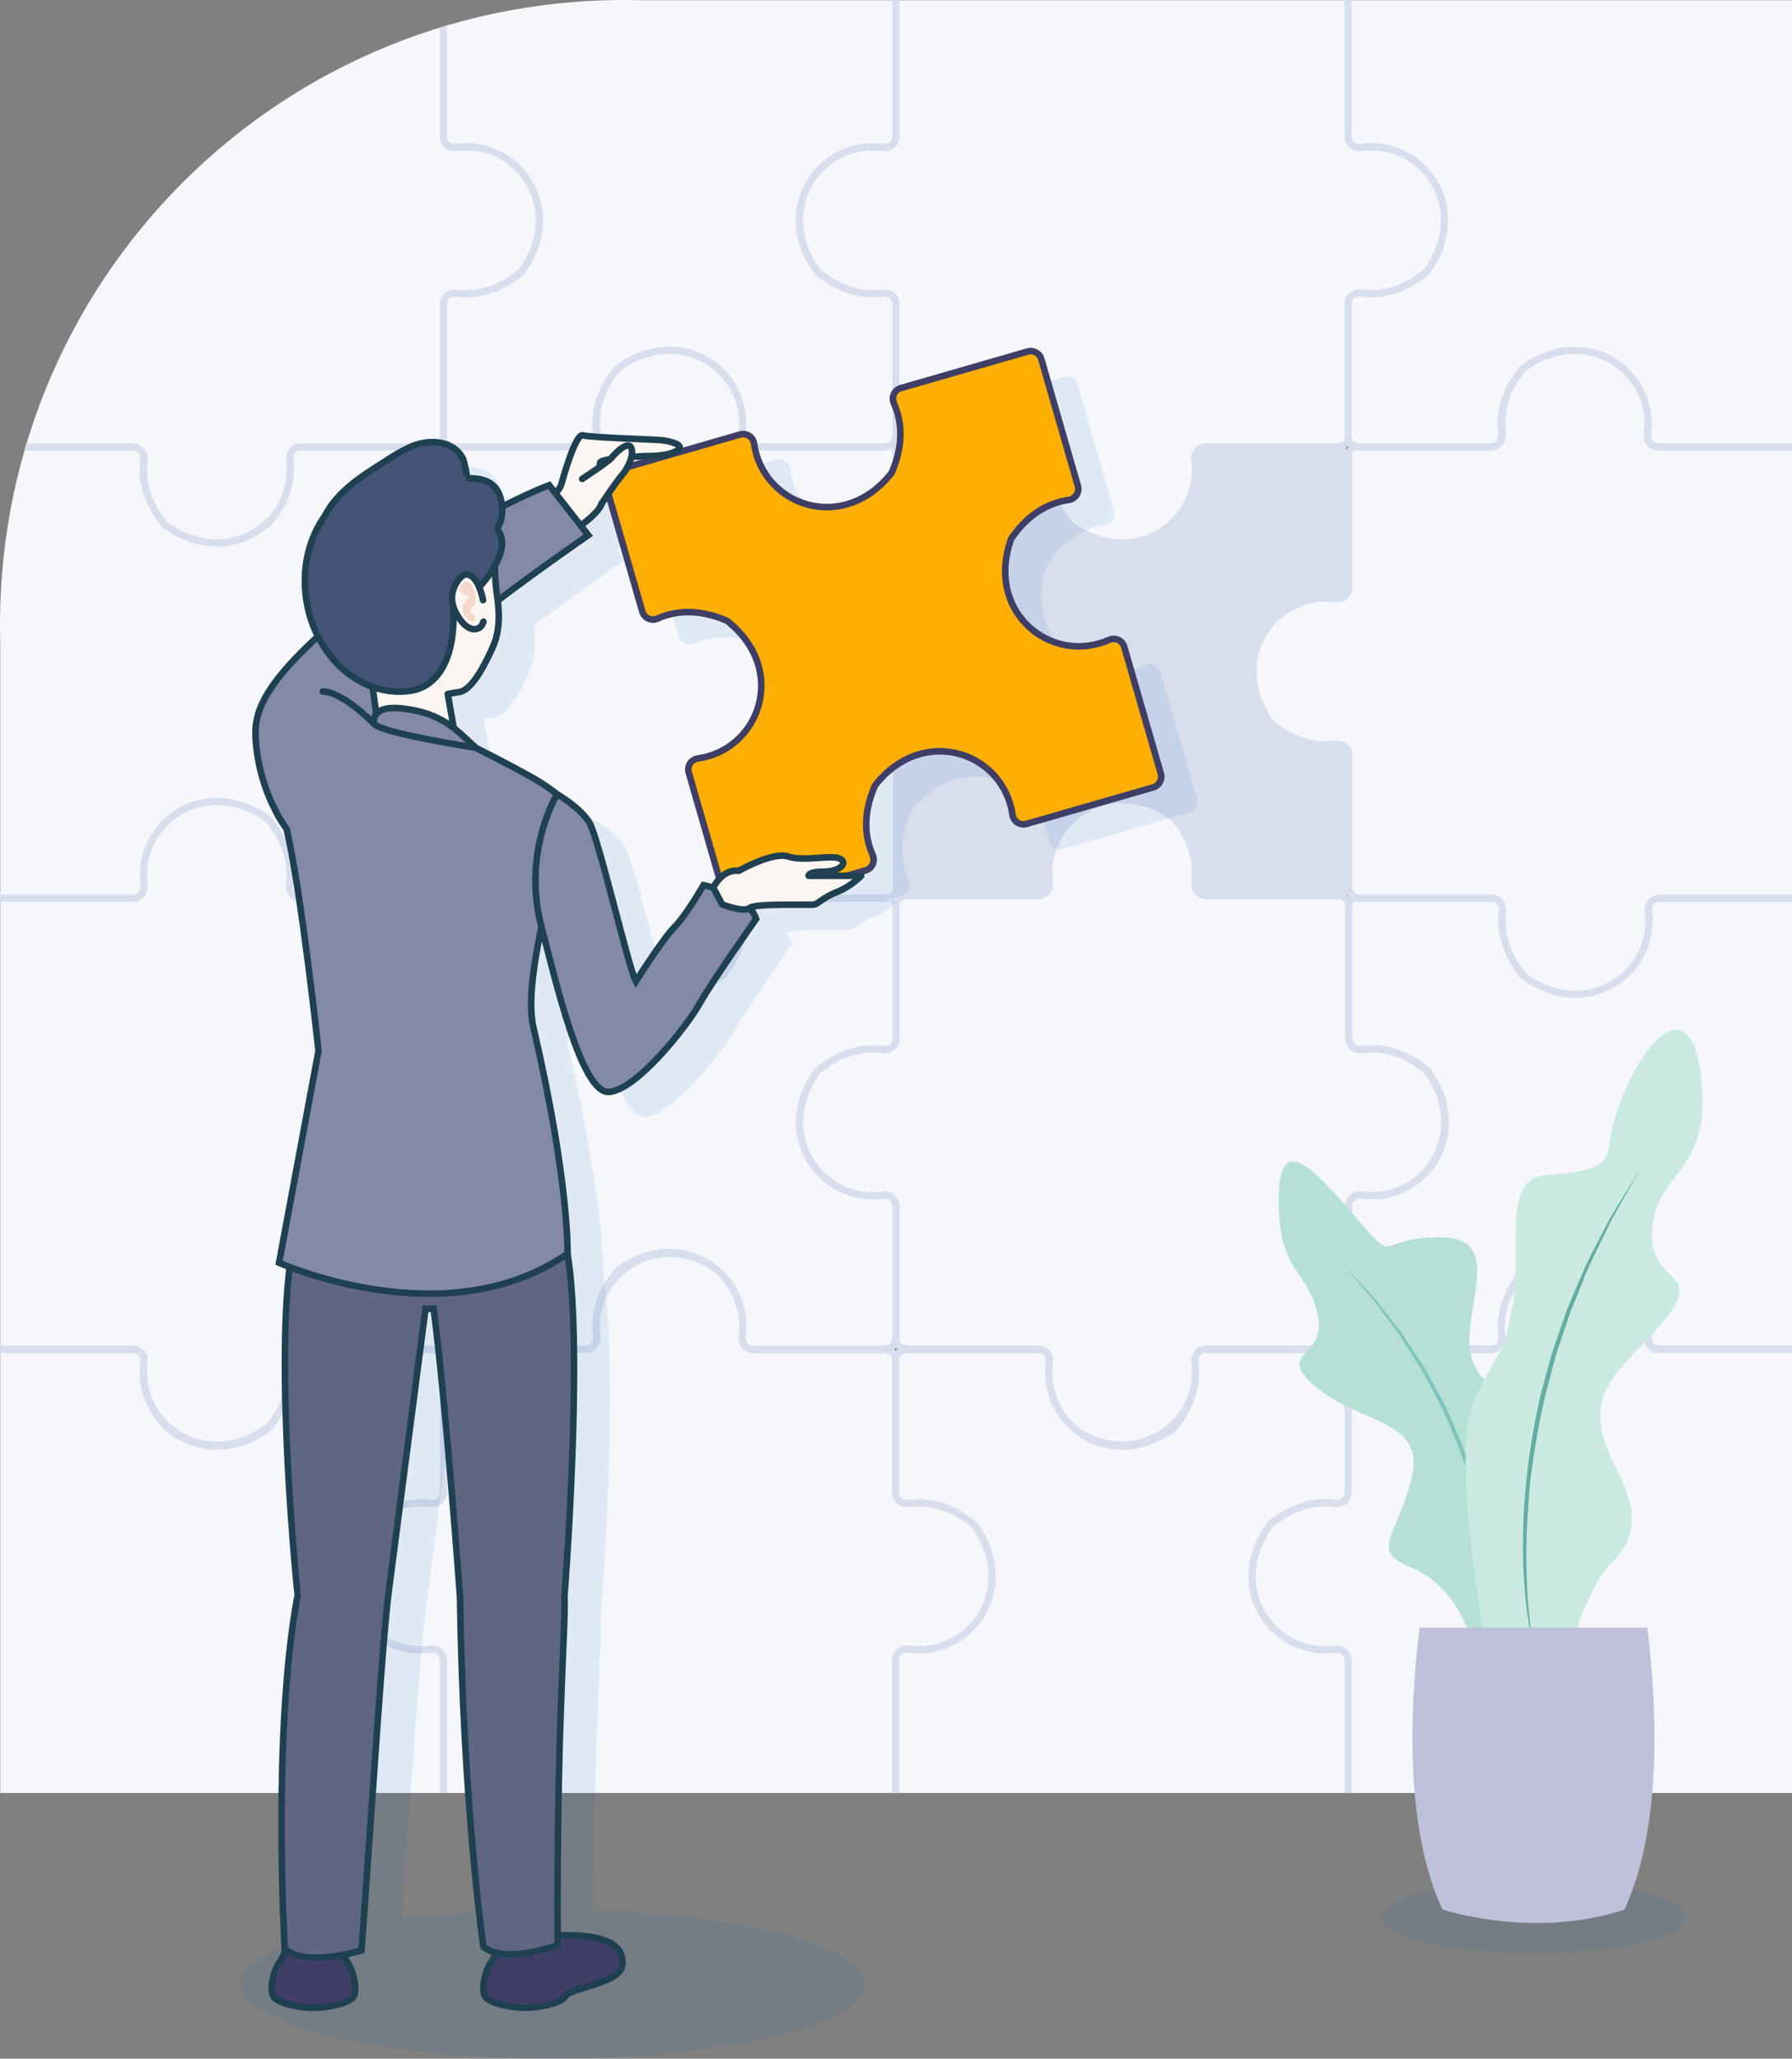
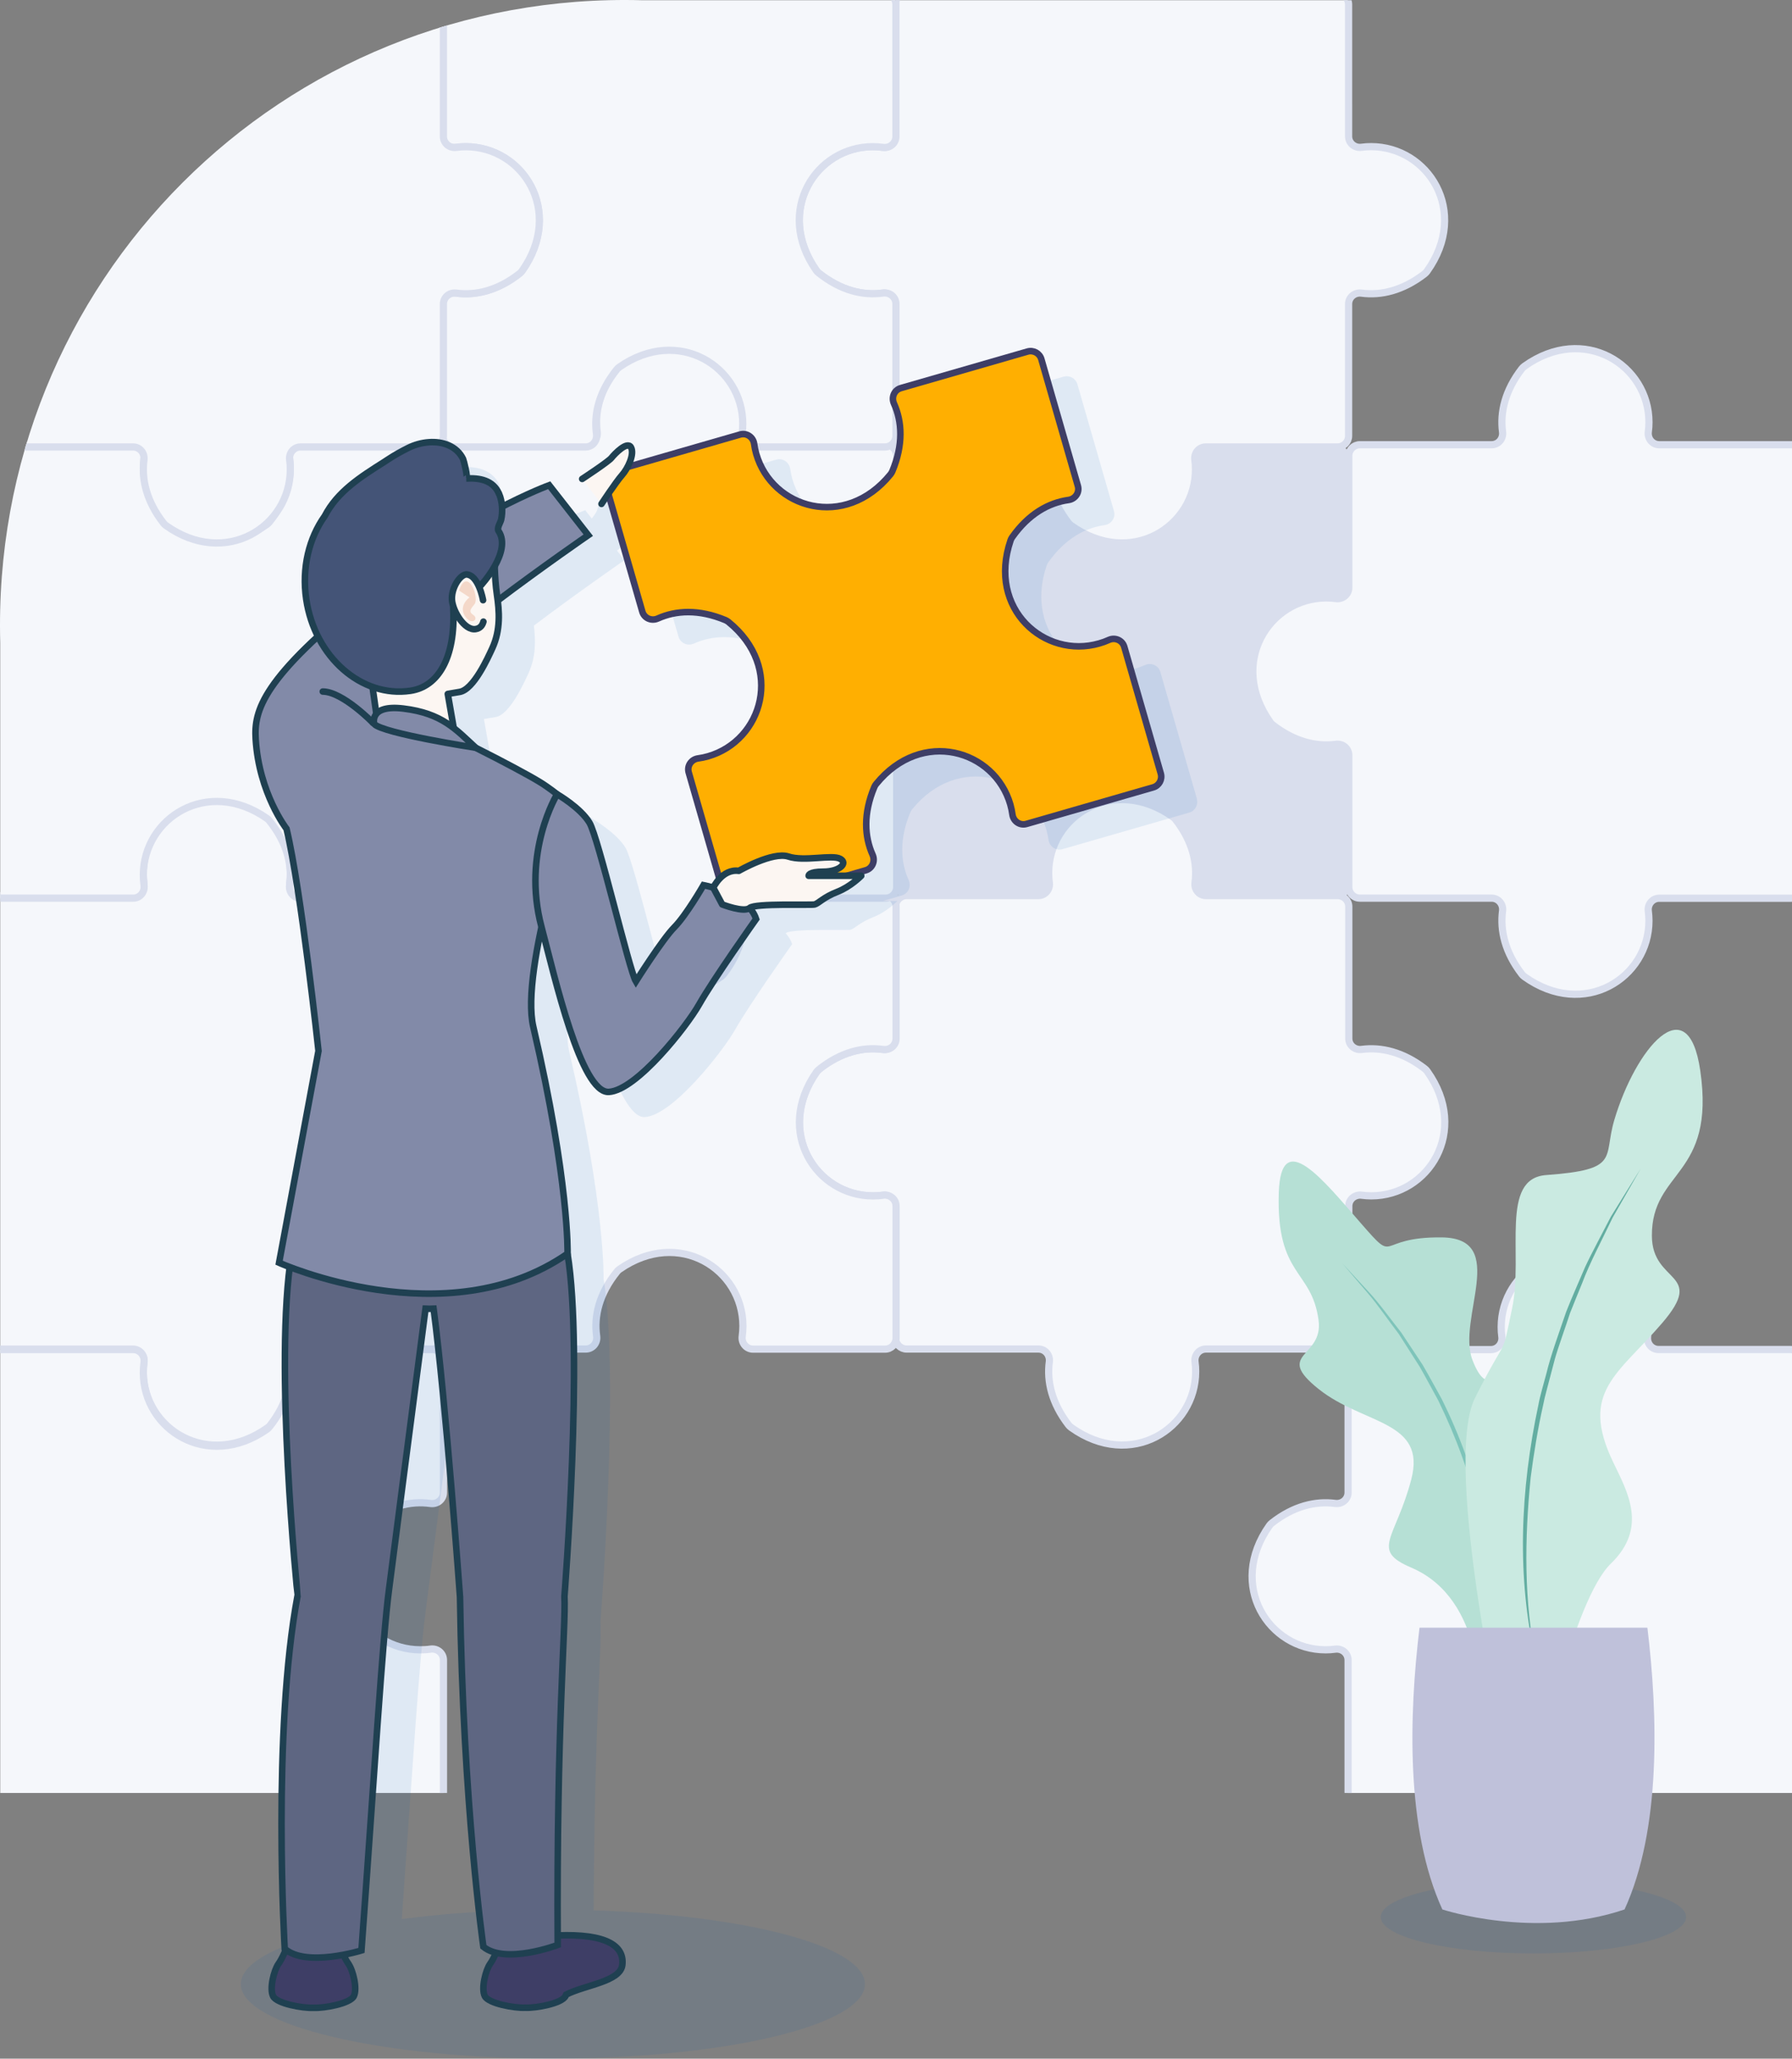
<svg xmlns="http://www.w3.org/2000/svg" id="Livello_2" viewBox="0 0 356.05 408.82">
  <rect x="0" y="0" width="356.05" height="408.82" fill="#808080" stroke="none" />
  <defs>
    <clipPath id="clippath">
      <path d="m356.05.05H127.69C56.09-1.95-1.95,56.09.05,127.69v228.37h356V.05Z" style="fill:none; stroke-width:0px;" />
    </clipPath>
  </defs>
  <g id="Livello_1-2">
    <path d="m252.73,123.06c4.44-3.56,8.88-4.58,12.81-4.02,1.35.19,2.57-.81,2.57-2.17v-26.2c0-1.22-.99-2.2-2.2-2.2h-26.2c-1.36,0-2.36,1.22-2.17,2.57.56,3.93-.46,8.37-4.03,12.82-.14.18-.31.34-.5.47-11.83,8.25-24.53-.02-24.53-11.26,0-.69.05-1.37.14-2.04.19-1.35-.81-2.56-2.17-2.56h-26.2c-1.22,0-2.2.99-2.2,2.2v26.2c0,1.36,1.22,2.36,2.57,2.17,3.93-.56,8.37.46,12.81,4.02.18.14.34.31.47.5,8.27,11.83,0,24.54-11.25,24.54-.69,0-1.37-.05-2.04-.14-1.35-.19-2.56.81-2.56,2.17v26.2c0,1.22.99,2.2,2.2,2.2h26.2c1.36,0,2.36-1.22,2.17-2.56-.56-3.94.46-8.39,4.06-12.84.14-.18.31-.34.5-.46,11.82-8.22,24.5.05,24.5,11.28,0,.69-.05,1.37-.14,2.04-.19,1.35.81,2.56,2.17,2.56h26.2c1.22,0,2.2-.99,2.2-2.2v-26.2c0-1.36-1.21-2.36-2.56-2.17-.66.1-1.34.14-2.04.14-11.24,0-19.52-12.71-11.25-24.54.13-.19.29-.36.47-.5Z" style="fill:#d9deed; stroke-width:0px;" />
    <g style="clip-path:url(#clippath);">
-       <path d="m193.13,302.38c-4.31-3.33-8.66-4.34-12.54-3.83-1.34.18-2.55-.82-2.55-2.17v-26.18c0-1.22-.99-2.2-2.2-2.2h-26.18c-1.35,0-2.35-1.2-2.17-2.55.52-3.88-.5-8.25-3.85-12.56-.14-.18-.32-.35-.5-.48-11.89-8.48-24.72-.17-24.72,11.12,0,.65.04,1.29.13,1.92.18,1.34-.82,2.55-2.17,2.55h-26.18c-1.22,0-2.2.99-2.2,2.2v26.18c0,1.35-1.2,2.35-2.55,2.17-3.87-.52-8.23.5-12.54,3.83-.18.14-.35.32-.49.51-8.51,11.89-.2,24.75,11.11,24.75.65,0,1.29-.04,1.92-.13,1.34-.18,2.55.82,2.55,2.17v26.18c0,1.22.99,2.2,2.2,2.2h85.66c1.22,0,2.2-.99,2.2-2.2v-26.18c0-1.35,1.21-2.35,2.55-2.17.63.08,1.27.13,1.92.13,11.31,0,19.61-12.85,11.11-24.74-.13-.19-.3-.36-.49-.51Z" style="fill:#f5f7fb; stroke:#d9deed; stroke-linecap:round; stroke-linejoin:round; stroke-width:1.43px;" />
      <path d="m53.73,282.99c3.33-4.31,4.34-8.66,3.83-12.54-.18-1.34.82-2.55,2.17-2.55h26.18c1.22,0,2.2-.99,2.2-2.2v-26.18c0-1.35,1.2-2.35,2.55-2.17,3.88.52,8.25-.5,12.56-3.85.18-.14.35-.32.48-.5,8.48-11.89.17-24.72-11.12-24.72-.65,0-1.29.04-1.92.13-1.34.18-2.55-.82-2.55-2.17v-26.18c0-1.22-.99-2.2-2.2-2.2h-26.18c-1.35,0-2.35-1.2-2.17-2.55.52-3.87-.5-8.23-3.83-12.54-.14-.18-.32-.35-.51-.49-11.89-8.51-24.75-.2-24.75,11.11,0,.65.04,1.29.13,1.92.18,1.34-.82,2.55-2.17,2.55H.25c-1.22,0-2.2.99-2.2,2.2v85.66c0,1.22.99,2.2,2.2,2.2h26.18c1.35,0,2.35,1.21,2.17,2.55-.08.63-.13,1.27-.13,1.92,0,11.31,12.85,19.61,24.74,11.11.19-.13.36-.3.51-.49Z" style="fill:#f5f7fb; stroke:#d9deed; stroke-linecap:round; stroke-linejoin:round; stroke-width:1.43px;" />
      <path d="m283.08,212.23c-4.31-3.33-8.66-4.34-12.54-3.83-1.34.18-2.55-.82-2.55-2.17v-26.18c0-1.22-.99-2.2-2.2-2.2h-26.18c-1.35,0-2.35-1.2-2.17-2.55.52-3.88-.5-8.25-3.86-12.56-.14-.18-.32-.35-.5-.48-11.89-8.47-24.72-.17-24.72,11.12,0,.65.04,1.29.13,1.92.18,1.34-.82,2.55-2.17,2.55h-26.18c-1.22,0-2.2.99-2.2,2.2v26.18c0,1.35-1.2,2.35-2.55,2.17-3.88-.52-8.23.5-12.54,3.83-.18.14-.35.32-.49.51-8.51,11.89-.2,24.74,11.11,24.74.65,0,1.29-.04,1.92-.13,1.34-.18,2.55.82,2.55,2.17v26.18c0,1.22.99,2.2,2.2,2.2h26.18c1.35,0,2.35,1.2,2.17,2.55-.52,3.87.49,8.21,3.82,12.53.14.18.32.35.51.49,11.89,8.51,24.75.21,24.75-11.1,0-.65-.04-1.29-.13-1.92-.18-1.34.82-2.55,2.17-2.55h26.18c1.22,0,2.2-.99,2.2-2.2v-26.18c0-1.35,1.21-2.35,2.55-2.17.63.08,1.27.13,1.92.13,11.31,0,19.61-12.85,11.11-24.74-.13-.19-.3-.36-.49-.51Z" style="fill:#f5f7fb; stroke:#d9deed; stroke-linecap:round; stroke-linejoin:round; stroke-width:1.43px;" />
      <path d="m162.66,212.43c4.44-3.56,8.88-4.58,12.81-4.02,1.35.19,2.57-.81,2.57-2.17v-26.2c0-1.22-.99-2.2-2.2-2.2h-26.2c-1.36,0-2.36,1.22-2.17,2.57.56,3.93-.46,8.37-4.03,12.82-.14.18-.31.34-.5.47-11.83,8.25-24.53-.02-24.53-11.26,0-.69.05-1.37.14-2.04.19-1.35-.81-2.56-2.17-2.56h-26.2c-1.22,0-2.2.99-2.2,2.2v26.2c0,1.36,1.22,2.36,2.57,2.17,3.93-.56,8.37.46,12.81,4.02.18.14.34.31.47.5,8.27,11.83,0,24.54-11.25,24.54-.69,0-1.37-.05-2.04-.14-1.35-.19-2.56.81-2.56,2.17v26.2c0,1.22.99,2.2,2.2,2.2h26.2c1.36,0,2.36-1.22,2.17-2.56-.56-3.94.46-8.39,4.06-12.84.14-.18.31-.34.5-.46,11.82-8.22,24.5.05,24.5,11.28,0,.69-.05,1.37-.14,2.04-.19,1.35.81,2.56,2.17,2.56h26.2c1.22,0,2.2-.99,2.2-2.2v-26.2c0-1.36-1.21-2.36-2.56-2.17-.66.1-1.34.14-2.04.14-11.24,0-19.52-12.71-11.25-24.54.13-.19.29-.36.47-.5Z" style="fill:#f5f7fb; stroke:#d9deed; stroke-linecap:round; stroke-linejoin:round; stroke-width:1.43px;" />
-       <path d="m252.61,302.59c4.44-3.56,8.88-4.58,12.81-4.02,1.35.19,2.57-.81,2.57-2.17v-26.2c0-1.22-.99-2.2-2.2-2.2h-26.2c-1.36,0-2.36,1.22-2.17,2.57.56,3.93-.46,8.37-4.03,12.82-.14.18-.31.34-.5.47-11.83,8.25-24.53-.02-24.53-11.26,0-.69.05-1.37.14-2.04.19-1.35-.81-2.56-2.17-2.56h-26.2c-1.22,0-2.2.99-2.2,2.2v26.2c0,1.36,1.22,2.36,2.57,2.17,3.93-.56,8.37.46,12.81,4.02.18.14.34.31.47.5,8.27,11.84,0,24.54-11.25,24.54-.69,0-1.37-.05-2.04-.14-1.35-.19-2.56.81-2.56,2.17v26.2c0,1.22.99,2.2,2.2,2.2h85.66c1.22,0,2.2-.99,2.2-2.2v-26.2c0-1.36-1.21-2.36-2.56-2.17-.66.1-1.34.14-2.04.14-11.24,0-19.52-12.71-11.25-24.54.13-.19.29-.36.47-.5Z" style="fill:#f5f7fb; stroke:#d9deed; stroke-linecap:round; stroke-linejoin:round; stroke-width:1.43px;" />
-       <path d="m302.58,193.22c-3.56-4.44-4.58-8.88-4.02-12.81.19-1.35-.81-2.57-2.17-2.57h-26.2c-1.22,0-2.2.99-2.2,2.2v26.2c0,1.36,1.22,2.36,2.57,2.17,3.93-.56,8.37.46,12.82,4.03.18.14.34.31.47.5,8.25,11.83-.02,24.53-11.26,24.53-.69,0-1.37-.05-2.04-.14-1.35-.19-2.56.81-2.56,2.17v26.2c0,1.22.99,2.2,2.2,2.2h26.2c1.36,0,2.36-1.22,2.17-2.57-.56-3.93.46-8.37,4.02-12.81.14-.18.31-.34.5-.47,11.84-8.27,24.54,0,24.54,11.25,0,.69-.05,1.37-.14,2.04-.19,1.35.81,2.56,2.17,2.56h26.2c1.22,0,2.2-.99,2.2-2.2v-85.66c0-1.22-.99-2.2-2.2-2.2h-26.2c-1.36,0-2.36,1.21-2.17,2.56.1.66.14,1.34.14,2.04,0,11.24-12.71,19.52-24.54,11.25-.19-.13-.36-.29-.5-.47Z" style="fill:#f5f7fb; stroke:#d9deed; stroke-linecap:round; stroke-linejoin:round; stroke-width:1.43px;" />
      <path d="m302.37,193.45c-3.33-4.31-4.34-8.66-3.83-12.54.18-1.34-.82-2.55-2.17-2.55h-26.18c-1.22,0-2.2-.99-2.2-2.2v-26.18c0-1.35-1.2-2.35-2.55-2.17-3.88.52-8.25-.5-12.56-3.85-.18-.14-.35-.32-.48-.5-8.48-11.89-.17-24.72,11.12-24.72.65,0,1.29.04,1.92.13,1.34.18,2.55-.82,2.55-2.17v-26.18c0-1.22.99-2.2,2.2-2.2h26.18c1.35,0,2.35-1.2,2.17-2.55-.52-3.87.5-8.23,3.83-12.54.14-.18.32-.35.51-.49,11.89-8.51,24.75-.2,24.75,11.11,0,.65-.04,1.29-.13,1.92-.18,1.34.82,2.55,2.17,2.55h26.18c1.22,0,2.2.99,2.2,2.2v85.66c0,1.22-.99,2.2-2.2,2.2h-26.18c-1.35,0-2.35,1.21-2.17,2.55.08.63.13,1.27.13,1.92,0,11.31-12.85,19.61-24.74,11.11-.19-.13-.36-.3-.51-.49Z" style="fill:#f5f7fb; stroke:#d9deed; stroke-linecap:round; stroke-linejoin:round; stroke-width:1.43px;" />
      <path d="m73.02,122.69c4.31-3.33,8.66-4.34,12.54-3.83,1.34.18,2.55-.82,2.55-2.17v-26.18c0-1.22.99-2.2,2.2-2.2h26.18c1.35,0,2.35-1.2,2.17-2.55-.52-3.88.5-8.25,3.86-12.56.14-.18.32-.35.5-.48,11.89-8.47,24.72-.17,24.72,11.12,0,.65-.04,1.29-.13,1.92-.18,1.34.82,2.55,2.17,2.55h26.18c1.22,0,2.2.99,2.2,2.2v26.18c0,1.35,1.2,2.35,2.55,2.17,3.88-.52,8.23.5,12.54,3.83.18.14.35.32.49.51,8.51,11.89.2,24.74-11.11,24.74-.65,0-1.29-.04-1.92-.13-1.34-.18-2.55.82-2.55,2.17v26.18c0,1.22-.99,2.2-2.2,2.2h-26.18c-1.35,0-2.35,1.2-2.17,2.55.52,3.87-.49,8.21-3.82,12.53-.14.18-.32.35-.51.49-11.89,8.51-24.75.21-24.75-11.1,0-.65.04-1.29.13-1.92.18-1.34-.82-2.55-2.17-2.55h-26.18c-1.22,0-2.2-.99-2.2-2.2v-26.18c0-1.35-1.21-2.35-2.55-2.17-.63.08-1.27.13-1.92.13-11.31,0-19.61-12.85-11.11-24.74.13-.19.3-.36.49-.51Z" style="fill:#f5f7fb; stroke:#d9deed; stroke-linecap:round; stroke-linejoin:round; stroke-width:1.43px;" />
      <path d="m53.52,103.68c3.56-4.44,4.58-8.88,4.02-12.81-.19-1.35.81-2.57,2.17-2.57h26.2c1.22,0,2.2.99,2.2,2.2v26.2c0,1.36-1.22,2.36-2.57,2.17-3.93-.56-8.37.46-12.82,4.03-.18.14-.34.31-.47.5-8.25,11.83.02,24.53,11.26,24.53.69,0,1.37-.05,2.04-.14,1.35-.19,2.56.81,2.56,2.17v26.2c0,1.22-.99,2.2-2.2,2.2h-26.2c-1.36,0-2.36-1.22-2.17-2.57.56-3.93-.46-8.37-4.02-12.81-.14-.18-.31-.34-.5-.47-11.84-8.27-24.54,0-24.54,11.25,0,.69.05,1.37.14,2.04.19,1.35-.81,2.56-2.17,2.56H.25c-1.22,0-2.2-.99-2.2-2.2v-85.66c0-1.22.99-2.2,2.2-2.2h26.2c1.36,0,2.36,1.21,2.17,2.56-.1.66-.14,1.34-.14,2.04,0,11.24,12.71,19.52,24.54,11.25.19-.13.36-.29.5-.47Z" style="fill:#f5f7fb; stroke:#d9deed; stroke-linecap:round; stroke-linejoin:round; stroke-width:1.43px;" />
      <path d="m72.73,302.59c4.44-3.56,8.88-4.58,12.81-4.02,1.35.19,2.57-.81,2.57-2.17v-26.2c0-1.22-.99-2.2-2.2-2.2h-26.2c-1.36,0-2.36,1.22-2.17,2.57.56,3.93-.46,8.37-4.03,12.82-.14.18-.31.34-.5.47-11.83,8.25-24.53-.02-24.53-11.26,0-.69.05-1.37.14-2.04.19-1.35-.81-2.56-2.17-2.56H.25c-1.22,0-2.2.99-2.2,2.2v85.66c0,1.22.99,2.2,2.2,2.2h85.66c1.22,0,2.2-.99,2.2-2.2v-26.2c0-1.36-1.21-2.36-2.56-2.17-.66.1-1.34.14-2.04.14-11.24,0-19.52-12.7-11.25-24.54.13-.19.29-.36.47-.5Z" style="fill:#f5f7fb; stroke:#d9deed; stroke-linecap:round; stroke-linejoin:round; stroke-width:1.43px;" />
      <path d="m327.34,265.46c.52-3.89-.5-8.26-3.88-12.58-.14-.18-.32-.35-.5-.48-11.88-8.45-24.69-.15-24.69,11.14,0,.65.04,1.29.13,1.92.18,1.34-.82,2.55-2.17,2.55h-26.18c-1.22,0-2.2.99-2.2,2.2v26.18c0,1.35-1.2,2.35-2.55,2.17-3.89-.52-8.27.5-12.59,3.89-.18.14-.35.32-.48.5-8.43,11.88-.14,24.68,11.15,24.68.65,0,1.29-.04,1.92-.13,1.34-.18,2.55.82,2.55,2.17v26.18c0,1.22.99,2.2,2.2,2.2h85.66c1.22,0,2.2-.99,2.2-2.2v-85.66c0-1.22-.99-2.2-2.2-2.2h-26.18c-1.35,0-2.35-1.2-2.17-2.55Z" style="fill:#f5f7fb; stroke:#d9deed; stroke-linecap:round; stroke-linejoin:round; stroke-width:1.43px;" />
      <path d="m162.82,54.38c4.31,3.33,8.66,4.34,12.54,3.83,1.34-.18,2.55.82,2.55,2.17v26.18c0,1.22.99,2.2,2.2,2.2h26.18c1.35,0,2.35,1.2,2.17,2.55-.52,3.88.5,8.25,3.85,12.56.14.18.32.35.5.48,11.89,8.48,24.72.17,24.72-11.12,0-.65-.04-1.29-.13-1.92-.18-1.34.82-2.55,2.17-2.55h26.18c1.22,0,2.2-.99,2.2-2.2v-26.18c0-1.35,1.2-2.35,2.55-2.17,3.87.52,8.23-.5,12.54-3.83.18-.14.35-.32.49-.51,8.51-11.89.2-24.75-11.11-24.75-.65,0-1.29.04-1.92.13-1.34.18-2.55-.82-2.55-2.17V.9c0-1.22-.99-2.2-2.2-2.2h-85.66c-1.22,0-2.2.99-2.2,2.2v26.18c0,1.35-1.21,2.35-2.55,2.17-.63-.08-1.27-.13-1.92-.13-11.31,0-19.61,12.85-11.11,24.74.13.19.3.36.49.51Z" style="fill:#f5f7fb; stroke:#d9deed; stroke-linecap:round; stroke-linejoin:round; stroke-width:1.43px;" />
      <path d="m103.33,54.17c-4.44,3.56-8.88,4.58-12.81,4.02-1.35-.19-2.57.81-2.57,2.17v26.2c0,1.22.99,2.2,2.2,2.2h26.2c1.36,0,2.36-1.22,2.17-2.57-.56-3.93.46-8.37,4.03-12.82.14-.18.31-.34.5-.47,11.83-8.25,24.53.02,24.53,11.26,0,.69-.05,1.37-.14,2.04-.19,1.35.81,2.56,2.17,2.56h26.2c1.22,0,2.2-.99,2.2-2.2v-26.2c0-1.36-1.22-2.36-2.57-2.17-3.93.56-8.37-.46-12.81-4.02-.18-.14-.34-.31-.47-.5-8.27-11.84,0-24.54,11.25-24.54.69,0,1.37.05,2.04.14,1.35.19,2.56-.81,2.56-2.17V.9c0-1.22-.99-2.2-2.2-2.2h-85.66c-1.22,0-2.2.99-2.2,2.2v26.2c0,1.36,1.21,2.36,2.56,2.17.66-.1,1.34-.14,2.04-.14,11.24,0,19.52,12.71,11.25,24.54-.13.19-.29.36-.47.5Z" style="fill:#f5f7fb; stroke:#d9deed; stroke-linecap:round; stroke-linejoin:round; stroke-width:1.43px;" />
-       <path d="m283.21,54.17c-4.44,3.56-8.88,4.58-12.81,4.02-1.35-.19-2.57.81-2.57,2.17v26.2c0,1.22.99,2.2,2.2,2.2h26.2c1.36,0,2.36-1.22,2.17-2.57-.56-3.93.46-8.37,4.03-12.82.14-.18.31-.34.5-.47,11.83-8.25,24.53.02,24.53,11.26,0,.69-.05,1.37-.14,2.04-.19,1.35.81,2.56,2.17,2.56h26.2c1.22,0,2.2-.99,2.2-2.2V.9c0-1.22-.99-2.2-2.2-2.2h-85.66c-1.22,0-2.2.99-2.2,2.2v26.2c0,1.36,1.21,2.36,2.56,2.17.66-.1,1.34-.14,2.04-.14,11.24,0,19.52,12.7,11.25,24.54-.13.19-.29.36-.47.5Z" style="fill:#f5f7fb; stroke:#d9deed; stroke-linecap:round; stroke-linejoin:round; stroke-width:1.43px;" />
      <path d="m28.61,91.31c-.52,3.89.5,8.26,3.88,12.58.14.18.32.35.5.48,11.88,8.45,24.69.15,24.69-11.14,0-.65-.04-1.29-.13-1.92-.18-1.34.82-2.55,2.17-2.55h26.18c1.22,0,2.2-.99,2.2-2.2v-26.18c0-1.35,1.2-2.35,2.55-2.17,3.89.52,8.27-.5,12.59-3.89.18-.14.35-.32.48-.5,8.43-11.88.14-24.68-11.15-24.68-.65,0-1.29.04-1.92.13-1.34.18-2.55-.82-2.55-2.17V.9c0-1.22-.99-2.2-2.2-2.2H.25C-.96-1.3-1.95-.31-1.95.9v85.66c0,1.22.99,2.2,2.2,2.2h26.18c1.35,0,2.35,1.2,2.17,2.55Z" style="fill:#f5f7fb; stroke:#d9deed; stroke-linecap:round; stroke-linejoin:round; stroke-width:1.43px;" />
    </g>
    <path d="m237.81,158.62l-7.26-25.18c-.38-1.31-1.82-1.93-3.06-1.37-.61.28-1.25.51-1.92.7-10.8,3.12-22.28-6.8-17.61-20.47.07-.21.18-.42.31-.61,3.28-4.65,7.26-6.86,11.2-7.41,1.35-.19,2.24-1.49,1.86-2.79l-7.26-25.18c-.34-1.17-1.56-1.84-2.73-1.51l-25.18,7.26c-1.31.38-1.93,1.82-1.37,3.07,1.63,3.62,1.88,8.17-.32,13.44-.09.21-.21.41-.35.59-9.08,11.21-23.57,6.77-26.69-4.02-.19-.66-.33-1.33-.42-2-.19-1.35-1.49-2.24-2.79-1.86l-12.14,3.5c-.53-.61-2.5-1-3.42-1.1-1.34-.15-14.18-1.79-15.68-2.24-1.49-.45-4.03,8.81-4.33,9.85-.1.37-.54,1.01-1.07,1.69l-1.3-1.66s-3.58,1.3-9.4,4.28c-.07-.91-.26-1.8-.59-2.58-1.15-2.69-3.89-3.18-6.52-3.01.46-.03-.5-3.64-.61-3.88-1.25-2.58-4.07-3.53-6.78-3.33-1.44.1-2.88.5-4.17,1.15-1.23.62-2.53,1.32-4.02,2.3,0,0-.24.17-.7.46-4.76,3.01-9.29,5.88-11.82,10.75-3.11,4.36-4.6,10.28-3.68,16.51.4,2.67,1.21,5.15,2.34,7.37-11.68,10.75-12.65,15.84-12.37,20.4.66,10.8,6.13,17.82,6.13,17.82,2.92,12.18,6.35,44.11,6.35,44.11l-7.83,42.06s.76.34,2.12.86c-2.84,22.62,1.58,65.2,1.57,65.24-3.76,20.09-3.36,48.78-2.9,62.4-9.67,2.61-15.55,6.03-15.55,9.79,0,8.16,27.76,14.78,62,14.78s62-6.62,62-14.78c0-7.51-23.48-13.7-53.89-14.65.1-35.44,1.64-51.81,1.35-57.37.01-.21,3.84-48.46.61-68.06h0s.38-14.29-6.81-45.05c-1.05-4.5,0-12.17,1.64-19.81,2.65,9.99,7.85,33.04,13.37,32.75,5.52-.3,15.54-13.12,17.92-17.32,2.88-5.09,11.35-17.02,11.35-17.02-.26-.81-.72-1.53-1.29-2.17,0,0,0,0,.01,0,1.11-.98,12.17-.51,12.92-.7s1.79-1.45,4.48-2.49,4.78-3.2,4.78-3.2h-2.93l3.81-1.1c1.31-.38,1.93-1.82,1.37-3.06-1.63-3.63-1.88-8.19.34-13.47.09-.21.21-.41.35-.58,9.08-11.18,23.56-6.75,26.67,4.05.19.66.33,1.33.42,2,.19,1.35,1.49,2.24,2.79,1.86l25.18-7.26c1.17-.34,1.84-1.56,1.51-2.73Zm-105.3-62.44c1.44,0,2.57.05,2.57.05,0,0,.6.09,1.44.16l-4.68,1.35c.27-.5.5-1.03.66-1.56Zm-6.08.64c.12-.25.84-.4,1.81-.5-.43.36-1.12.86-1.85,1.38-.04-.41-.04-.72.04-.88Zm-41.94,223.76s4.8-37.08,7.25-55.7l.8.03.8-.03c2.45,18.62,5.25,57.28,5.25,57.28.36,25.1,1.98,45.22,3.21,57.22-7.89.24-15.31.84-21.97,1.72,2.1-29.47,3.53-51.94,4.67-60.52Zm63.39-165.4c-.66.19-1.33.33-2,.42-1.35.19-2.24,1.49-1.86,2.79l6.09,21.13c-.8.86-1.22,1.74-1.22,1.74h0c-1.15-.34-1.94-.49-1.94-.49,0,0-3.43,5.97-5.8,8.36-2.36,2.39-7.64,10.75-7.64,10.75-1.34-2.24-7.43-28.51-9.22-31.51-1.79-2.99-6.43-5.66-6.43-5.66-1.02-.81-2.22-1.69-3.54-2.49-2.21-1.35-7.57-4.21-12.62-6.73-1.52-1.4-2.85-2.74-4.36-3.91l-1.19-6.79c.66-.1,1.4-.26,2.33-.4,2.81-.42,5.69-6.9,6.52-8.69,1.48-3.22,1.44-6.47,1.07-9.46,9.15-6.9,18-12.99,18-12.99l-1.49-1.91c1.47-1.08,3.11-2.46,3.85-3.72.1-.18.19-.37.26-.57,0,0,.6-.91,1.37-2.03l6.75,23.41c.38,1.31,1.82,1.93,3.07,1.37,3.62-1.63,8.17-1.88,13.43.31.21.09.41.21.59.35,11.22,9.08,6.79,23.58-4.01,26.7Z" style="fill:#0059b2; opacity:.09; stroke-width:0px;" />
    <ellipse cx="304.68" cy="380.7" rx="30.34" ry="7.23" style="fill:#0059b2; opacity:.09; stroke-width:0px;" />
    <path d="m201.1,106.7c3.28-4.65,7.26-6.86,11.2-7.41,1.35-.19,2.24-1.49,1.86-2.79l-7.26-25.18c-.34-1.17-1.56-1.84-2.73-1.51l-25.18,7.26c-1.31.38-1.93,1.82-1.37,3.07,1.63,3.62,1.88,8.17-.32,13.44-.09.21-.21.41-.35.59-9.08,11.21-23.57,6.78-26.69-4.02-.19-.66-.33-1.33-.42-2-.19-1.35-1.49-2.24-2.79-1.86l-25.18,7.26c-1.17.34-1.84,1.56-1.51,2.73l7.26,25.18c.38,1.31,1.82,1.93,3.07,1.37,3.62-1.63,8.17-1.88,13.43.31.21.09.41.21.59.35,11.22,9.08,6.79,23.58-4.01,26.7-.66.19-1.33.33-2,.42-1.35.19-2.24,1.49-1.86,2.79l7.26,25.18c.34,1.17,1.56,1.84,2.73,1.51l25.18-7.26c1.31-.38,1.93-1.82,1.37-3.07-1.63-3.63-1.88-8.19.34-13.47.09-.21.21-.41.35-.58,9.08-11.18,23.56-6.75,26.67,4.05.19.66.33,1.33.42,2,.19,1.35,1.49,2.24,2.79,1.86l25.18-7.26c1.17-.34,1.84-1.56,1.51-2.73l-7.26-25.18c-.38-1.31-1.82-1.93-3.06-1.37-.61.28-1.25.51-1.92.7-10.8,3.12-22.28-6.8-17.61-20.47.07-.21.18-.43.31-.61Z" style="fill:#ffaf01; stroke:#3e3e66; stroke-miterlimit:10; stroke-width:1.3px;" />
-     <path d="m108.2,100.64s2.99-3.29,3.29-4.34,2.84-10.3,4.33-9.85c1.49.45,14.33.82,15.68.97,1.34.15,4.93.9,2.99,2.09s-6.18,1.06-6.18,1.06c0,0-8.6.36-9.05,1.25s1.49,6.28,0,8.81c-1.49,2.53-6.67,5.6-6.67,5.6l-7.06-.98,2.68-4.62Z" style="fill:#fcf6f2; stroke:#1f4051; stroke-linecap:round; stroke-linejoin:round; stroke-width:1.3px;" />
    <path d="m115.67,95.11s5.23-3.43,5.82-4.18,3.14-3.43,3.88-2.09-.6,4.18-1.79,5.52-4.07,5.71-4.07,5.71" style="fill:#fcf6f2; stroke:#1f4051; stroke-linecap:round; stroke-linejoin:round; stroke-width:1.3px;" />
    <path d="m108.78,384.46c-.59-1.64-.99-2.96-.99-2.96-1.12-3.34-4.94-2.16-4.94-2.16-.02,0-.03.03-.04.08-.79.29-1.52.9-1.92,2.07,0,0-1.9,6.25-3.5,8.48-.91,1.26-1.82,4.93-1.07,6.43.73,1.47,5.88,2.41,8.02,2.3,2.15.11,7.29-.84,8.02-2.3.05-.09.08-.19.12-.29h0c3.65-1.91,10.78-2.56,11.17-5.9.51-4.38-4.42-6.51-14.87-5.75Z" style="fill:#3e3e66; stroke:#1f4051; stroke-miterlimit:10; stroke-width:1.3px;" />
    <path d="m69.23,389.98c-1.61-2.23-3.5-8.48-3.5-8.48-.4-1.17-1.13-1.78-1.92-2.07-.01-.05-.03-.08-.04-.08,0,0-3.81-1.18-4.94,2.16,0,0-1.9,6.25-3.5,8.48-.91,1.26-1.82,4.93-1.07,6.43.73,1.47,5.88,2.41,8.02,2.3,2.15.11,7.29-.84,8.02-2.3.75-1.5-.16-5.17-1.07-6.43Z" style="fill:#3e3e66; stroke:#1f4051; stroke-miterlimit:10; stroke-width:1.3px;" />
    <path d="m112.76,248.95h0s-.7-6.2-2.99-11.31l-24.42-.71-24.42.71c-2.28,5.1-2.99,11.29-2.99,11.31,0,0,0,0,0,0-3.59,21.74,1.2,67.86,1.19,67.89-5.1,27.19-2.56,70.15-2.56,70.15,4.24,3.77,15.25.34,15.25.34,2.56-34.93,4.19-62.1,5.48-71.75,0,0,4.8-37.08,7.25-55.7l.8.03.8-.03c2.45,18.62,5.25,57.28,5.25,57.28,0,0,0-.17,0,0,.6,41.5,4.64,69.44,4.64,69.44,4.4,3.58,14.77-.36,14.77-.36-.26-43.75,1.65-63.08,1.34-69.23.01-.21,3.84-48.46.61-68.06Z" style="fill:#5e6682; stroke:#1f4051; stroke-miterlimit:10; stroke-width:1.3px;" />
    <path d="m75.09,144s4.11-.76,8.75-.2c2.45.29,18.95,8.78,23.3,11.43,4,2.44,6.92,5.52,6.92,5.52,0,0-10.77,31.76-8.1,43.16,7.18,30.76,6.81,45.05,6.81,45.05-24.15,16.76-57.32,1.8-57.32,1.8l7.83-42.06s-3.43-31.93-6.35-44.11c0,0-5.47-7.03-6.13-17.82-.34-5.63,1.21-12.06,22.49-28.97,19.57-15.55,35.83-21.44,35.83-21.44l7.76,9.92s-36.32,24.98-37.82,31.06-3.58,7.09-3.58,7.09" style="fill:#828aa8; stroke:#1f4051; stroke-miterlimit:10; stroke-width:1.3px;" />
    <path d="m93.99,99.58l-8.11-1.87-13.22,9.47s-1.02,8.04.26,18.09c.25,2,.76,3.56,1.17,4.88.27.86,1.11,1.7,2.23,2.5l-2.78.41,1.55,10.94s4.32-1.16,8.75-.2c5.94,2.26,6.69,2.96,6.69,2.96l-1.56-8.95c.66-.1,1.4-.26,2.33-.4,2.81-.42,5.69-6.9,6.52-8.69,1.68-3.66,1.4-7.35.91-10.66s-.48-7.57-.48-7.57l-4.26-10.9Z" style="fill:#fcf6f2; stroke:#1f4051; stroke-linecap:round; stroke-linejoin:round; stroke-width:1.3px;" />
    <path d="m99.14,98.04c-1.15-2.69-3.89-3.18-6.52-3.01.46-.03-.5-3.64-.61-3.88-1.25-2.58-4.07-3.53-6.78-3.33-1.44.1-2.88.5-4.17,1.15-1.23.62-2.53,1.32-4.02,2.3,0,0-.24.17-.7.46-4.76,3.01-9.29,5.88-11.82,10.75-3.11,4.36-4.6,10.29-3.68,16.51,1.7,11.49,10.98,19.63,20.72,18.19,5.53-.82,8.94-6.62,8.5-16.22-.15-3.36,3.91-2.88,5.49-4.72.01-.01,6.22-6.72,3.52-10.76-.41-.61.36-1.67.5-2.27.37-1.63.24-3.62-.41-5.16Z" style="fill:#445477; stroke:#1f4051; stroke-miterlimit:10; stroke-width:1.3px;" />
    <path d="m95.98,119.19s-.88-5.11-3.38-5.12c-1.39.2-2.96,2.87-2.8,5.07.16,2.2,2.48,6.12,4.69,5.79.95-.14,1.38-.79,1.56-1.48" style="fill:#fcf6f2; stroke:#1f4051; stroke-linecap:round; stroke-linejoin:round; stroke-width:1.3px;" />
    <path d="m91.21,117.28s.66-2.34,1.81-1.73c1.15.61,1.92,3.56,1.27,4.42-.61.8-1.33,1.41-.31,2.1s.28,1.59-.63,1.19c-.91-.4-2.59-2.58-.07-4.63" style="fill:#f4d8c9; stroke-width:0px;" />
    <path d="m74.35,143.78s-1.15-3.91,5.81-3.07c7.71.94,10.43,4.15,14.37,7.79,0,0-18.38-2.84-20.18-4.72Z" style="fill:#828aa8; stroke:#1f4051; stroke-miterlimit:10; stroke-width:1.3px;" />
    <path d="m110.69,157.72s4.64,2.67,6.43,5.66c1.79,2.99,7.88,29.27,9.22,31.51,0,0,5.27-8.36,7.64-10.75s5.8-8.36,5.8-8.36c0,0,8.81,1.64,10.45,6.72,0,0-8.47,11.93-11.35,17.02-2.37,4.2-12.39,17.02-17.92,17.32s-10.74-22.84-13.38-32.8c-3.94-14.82,3.11-26.32,3.11-26.32Z" style="fill:#828aa8; stroke:#1f4051; stroke-miterlimit:10; stroke-width:1.3px;" />
    <path d="m141.72,176.27s1.79-3.78,5.07-3.33c0,0,6.72-3.88,9.85-2.84,3.14,1.05,8.66-.45,10.3.45,1.64.9-.23,2.55-3.32,2.55-3.1,0-2.95.82-2.95.82h10.45s-2.09,2.16-4.78,3.2-3.73,2.3-4.48,2.49c-.75.19-11.8-.28-12.92.7-1.11.98-5.44-.7-5.44-.7l-1.79-3.35Z" style="fill:#fcf6f2; stroke:#1f4051; stroke-linecap:round; stroke-linejoin:round; stroke-width:1.3px;" />
    <path d="m74.13,143.57s-6.01-6.21-10-6.24" style="fill:none; stroke:#1f4051; stroke-linecap:round; stroke-linejoin:round; stroke-width:1.3px;" />
    <path d="m300.99,323.24s11.07-33.47,3.69-43.18c-7.38-9.71-8.96-1.81-12.12-9.98-3.16-8.17,7.34-24.19-6.08-24.35-13.42-.16-8.68,5.68-16.06-2.78-7.38-8.45-15.93-19.36-16.34-6.07-.52,16.73,6.56,15.12,7.91,25.33.98,7.48-8.96,6.48,0,13.63,8.96,7.15,21.52,6.2,18.4,18.01s-8.18,13.97,0,17.45c14.8,6.3,13.51,26.92,13.51,26.92l7.09-14.98Z" style="fill:#b6e0d5; stroke-width:0px;" />
    <path d="m295.72,325.1c1.46-16.2-2.89-32.49-9.95-46.98-1.2-2.17-2.47-4.59-3.7-6.72-.9-1.4-3.27-5.11-4.13-6.47-1.77-2.31-4.3-5.96-6.2-8.16-1.11-1.31-3.87-4.52-5-5.85,1.21,1.3,4.07,4.42,5.23,5.66,2,2.12,4.6,5.75,6.43,8.03.89,1.33,3.35,5.05,4.27,6.44,1.25,2.14,2.55,4.57,3.77,6.75,7.21,14.51,11.44,31.09,9.3,47.31h0Z" style="fill:#7ec4ba; stroke-width:0px;" />
    <path d="m299.54,349.13s-13.14-58.23-6.47-71.53c6.66-13.3,5.13-7.05,7.38-17.83s-2.5-25.75,6.76-26.42c14.84-1.08,11.29-3.37,13.53-10.92,4.21-14.2,14.63-26.66,17.08-9.85,3.08,21.18-9.67,19.69-9.61,32.84.04,9.63,10.84,7.07,2.05,17.31-8.79,10.24-16.46,13.64-9.76,27.6,2.84,5.92,6.99,13-.45,20.19-7.44,7.19-14.43,40.26-14.43,40.26l-6.08-1.67Z" style="fill:#caeae1; stroke-width:0px;" />
    <path d="m305.25,330.05c-4.03-16.68-3.15-34.36.41-51.05.31-1.77,1.13-4.48,1.59-6.24.84-3.58,2.74-8.73,3.93-12.25,1.13-2.89,2.55-6.01,3.76-8.89,1.26-2.73,3.75-7.32,5.13-10.02,1.56-2.54,4.35-6.99,5.93-9.55-1.51,2.64-4.11,7.16-5.58,9.74-1.86,3.94-4.58,9-6.08,13.06-.79,1.98-1.63,3.94-2.4,5.93-.69,2.17-2.43,7-3.01,9.11-.41,1.54-1.23,4.64-1.63,6.19-.22.76-.59,2.33-.73,3.11-1.01,4.45-1.86,9.7-2.44,14.18-1.22,12.18-1.38,24.63,1.12,36.66h0Z" style="fill:#63ada1; stroke-width:0px;" />
    <path d="m327.31,323.24h-45.27c-2.1,17.38-2.75,40.06,4.54,55.95,0,0,18.31,6.07,36.2,0,7.28-15.89,6.64-38.57,4.54-55.95Z" style="fill:#bfc1da; stroke-width:0px;" />
  </g>
</svg>